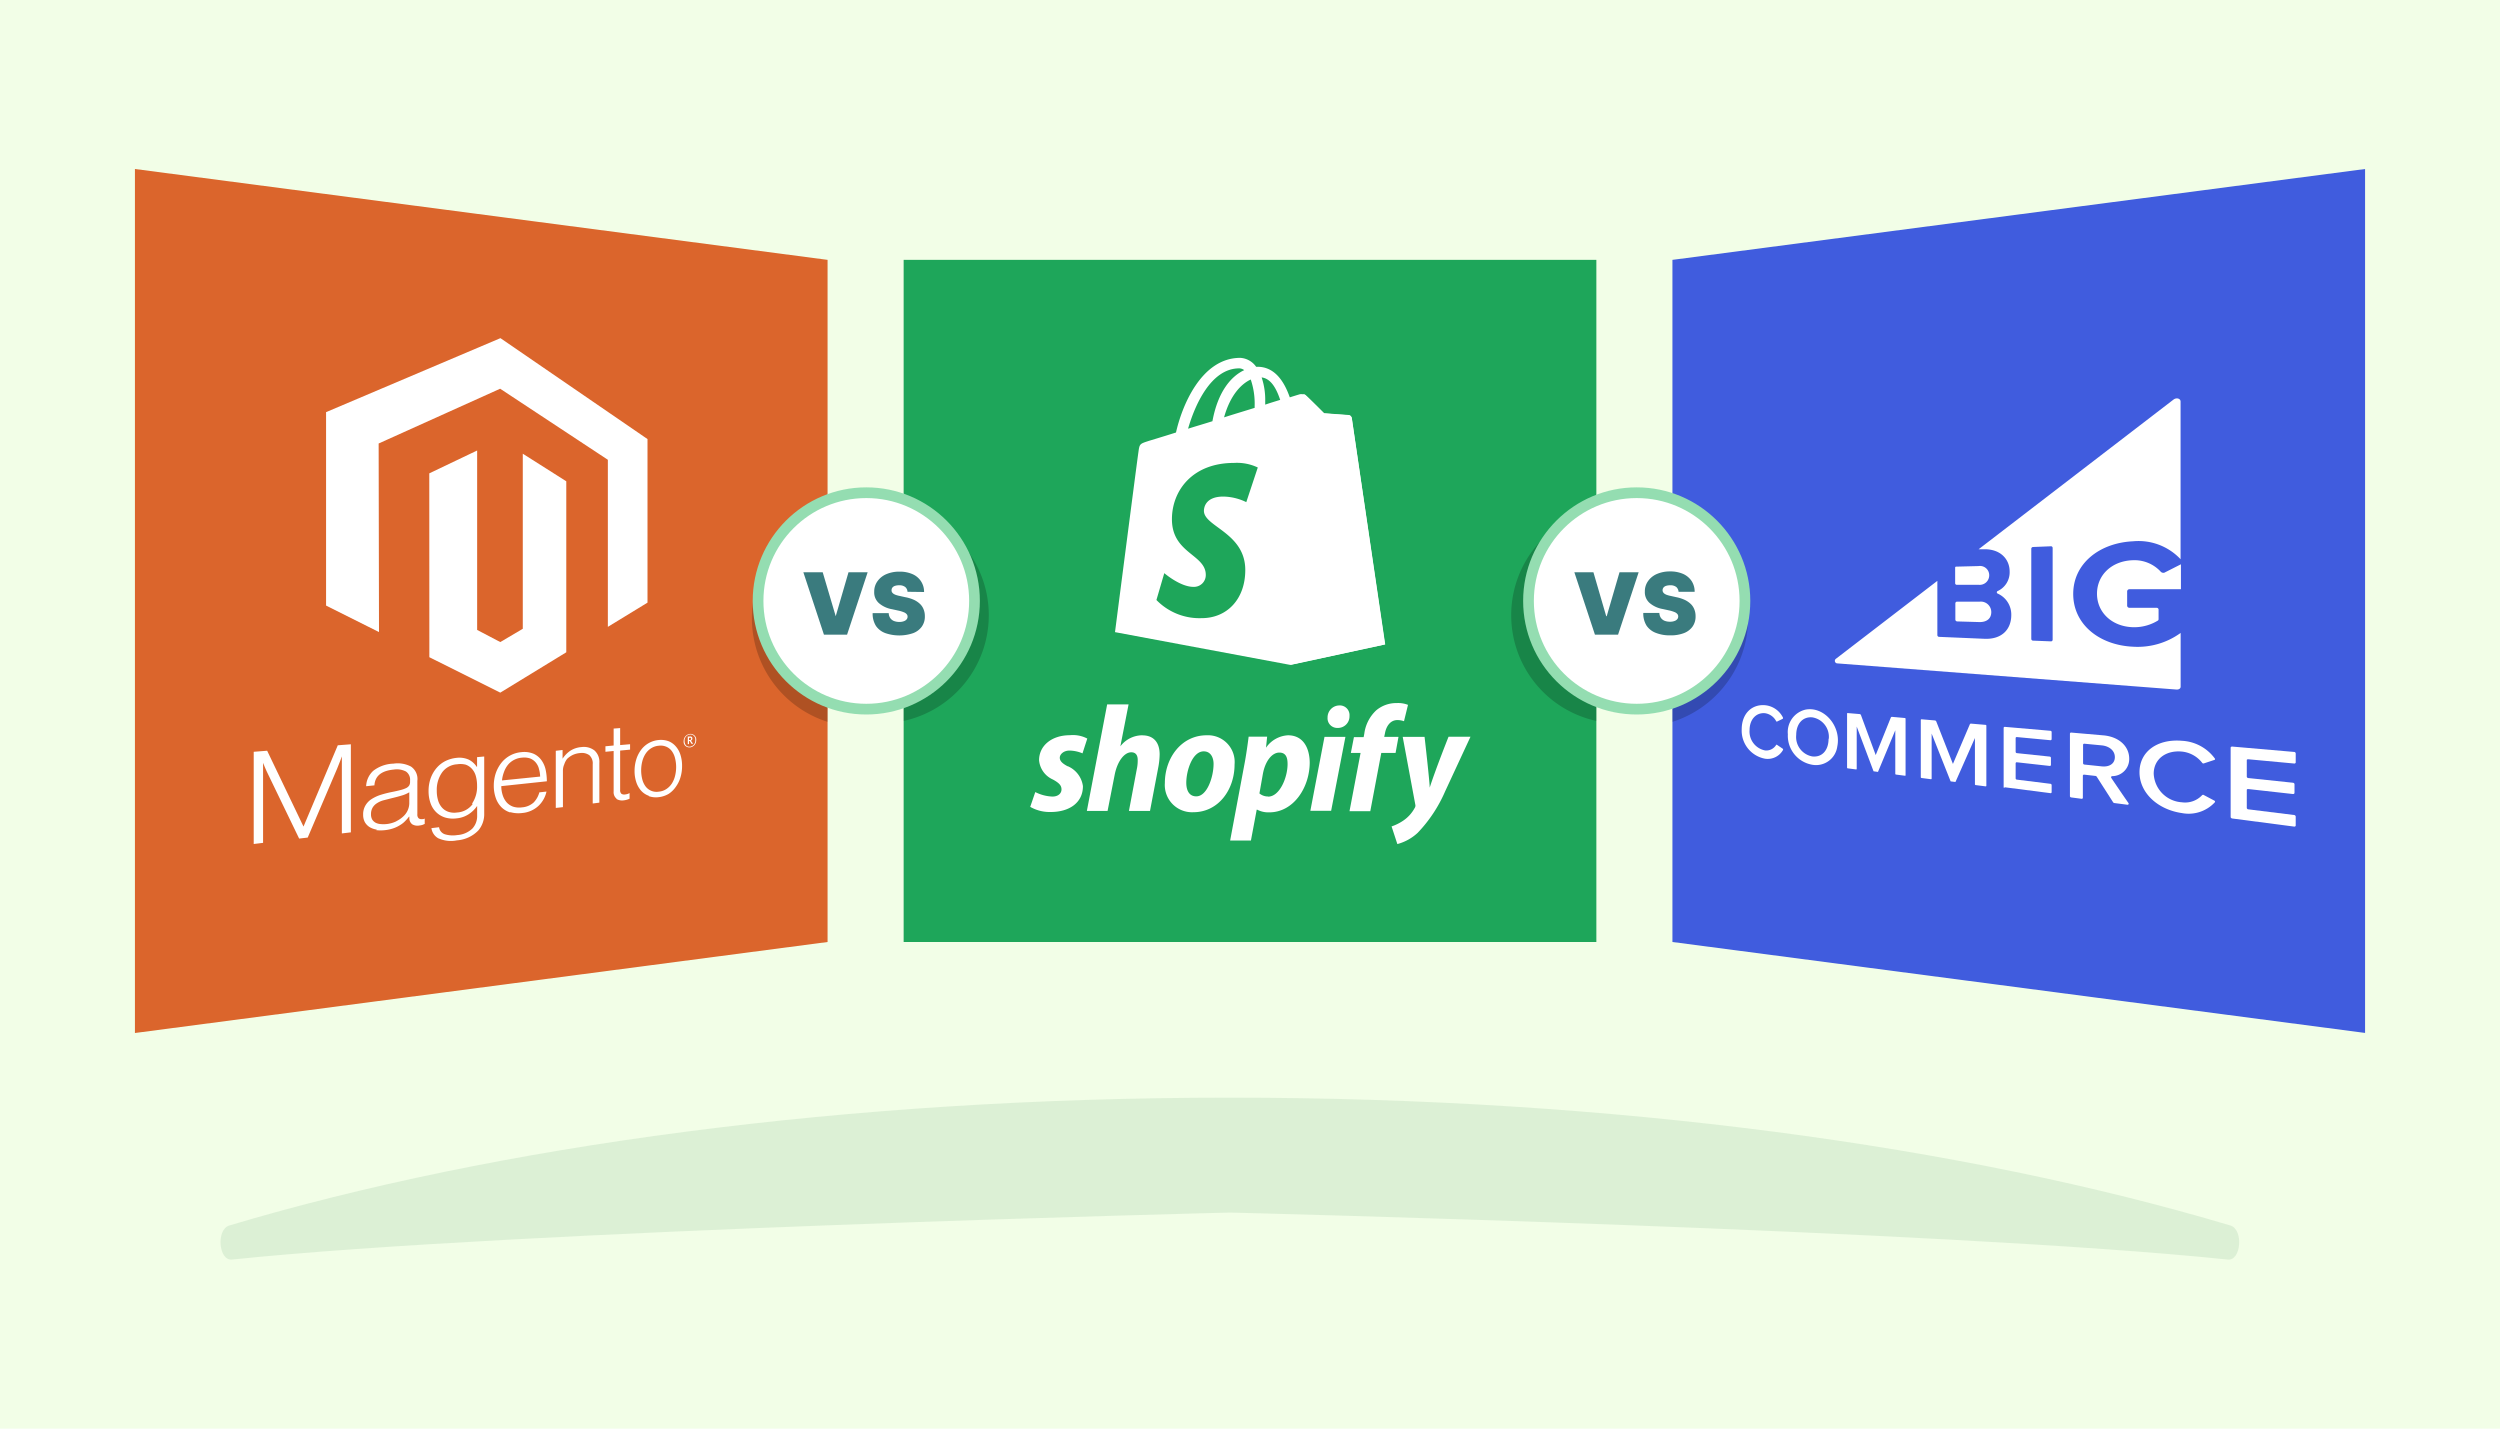
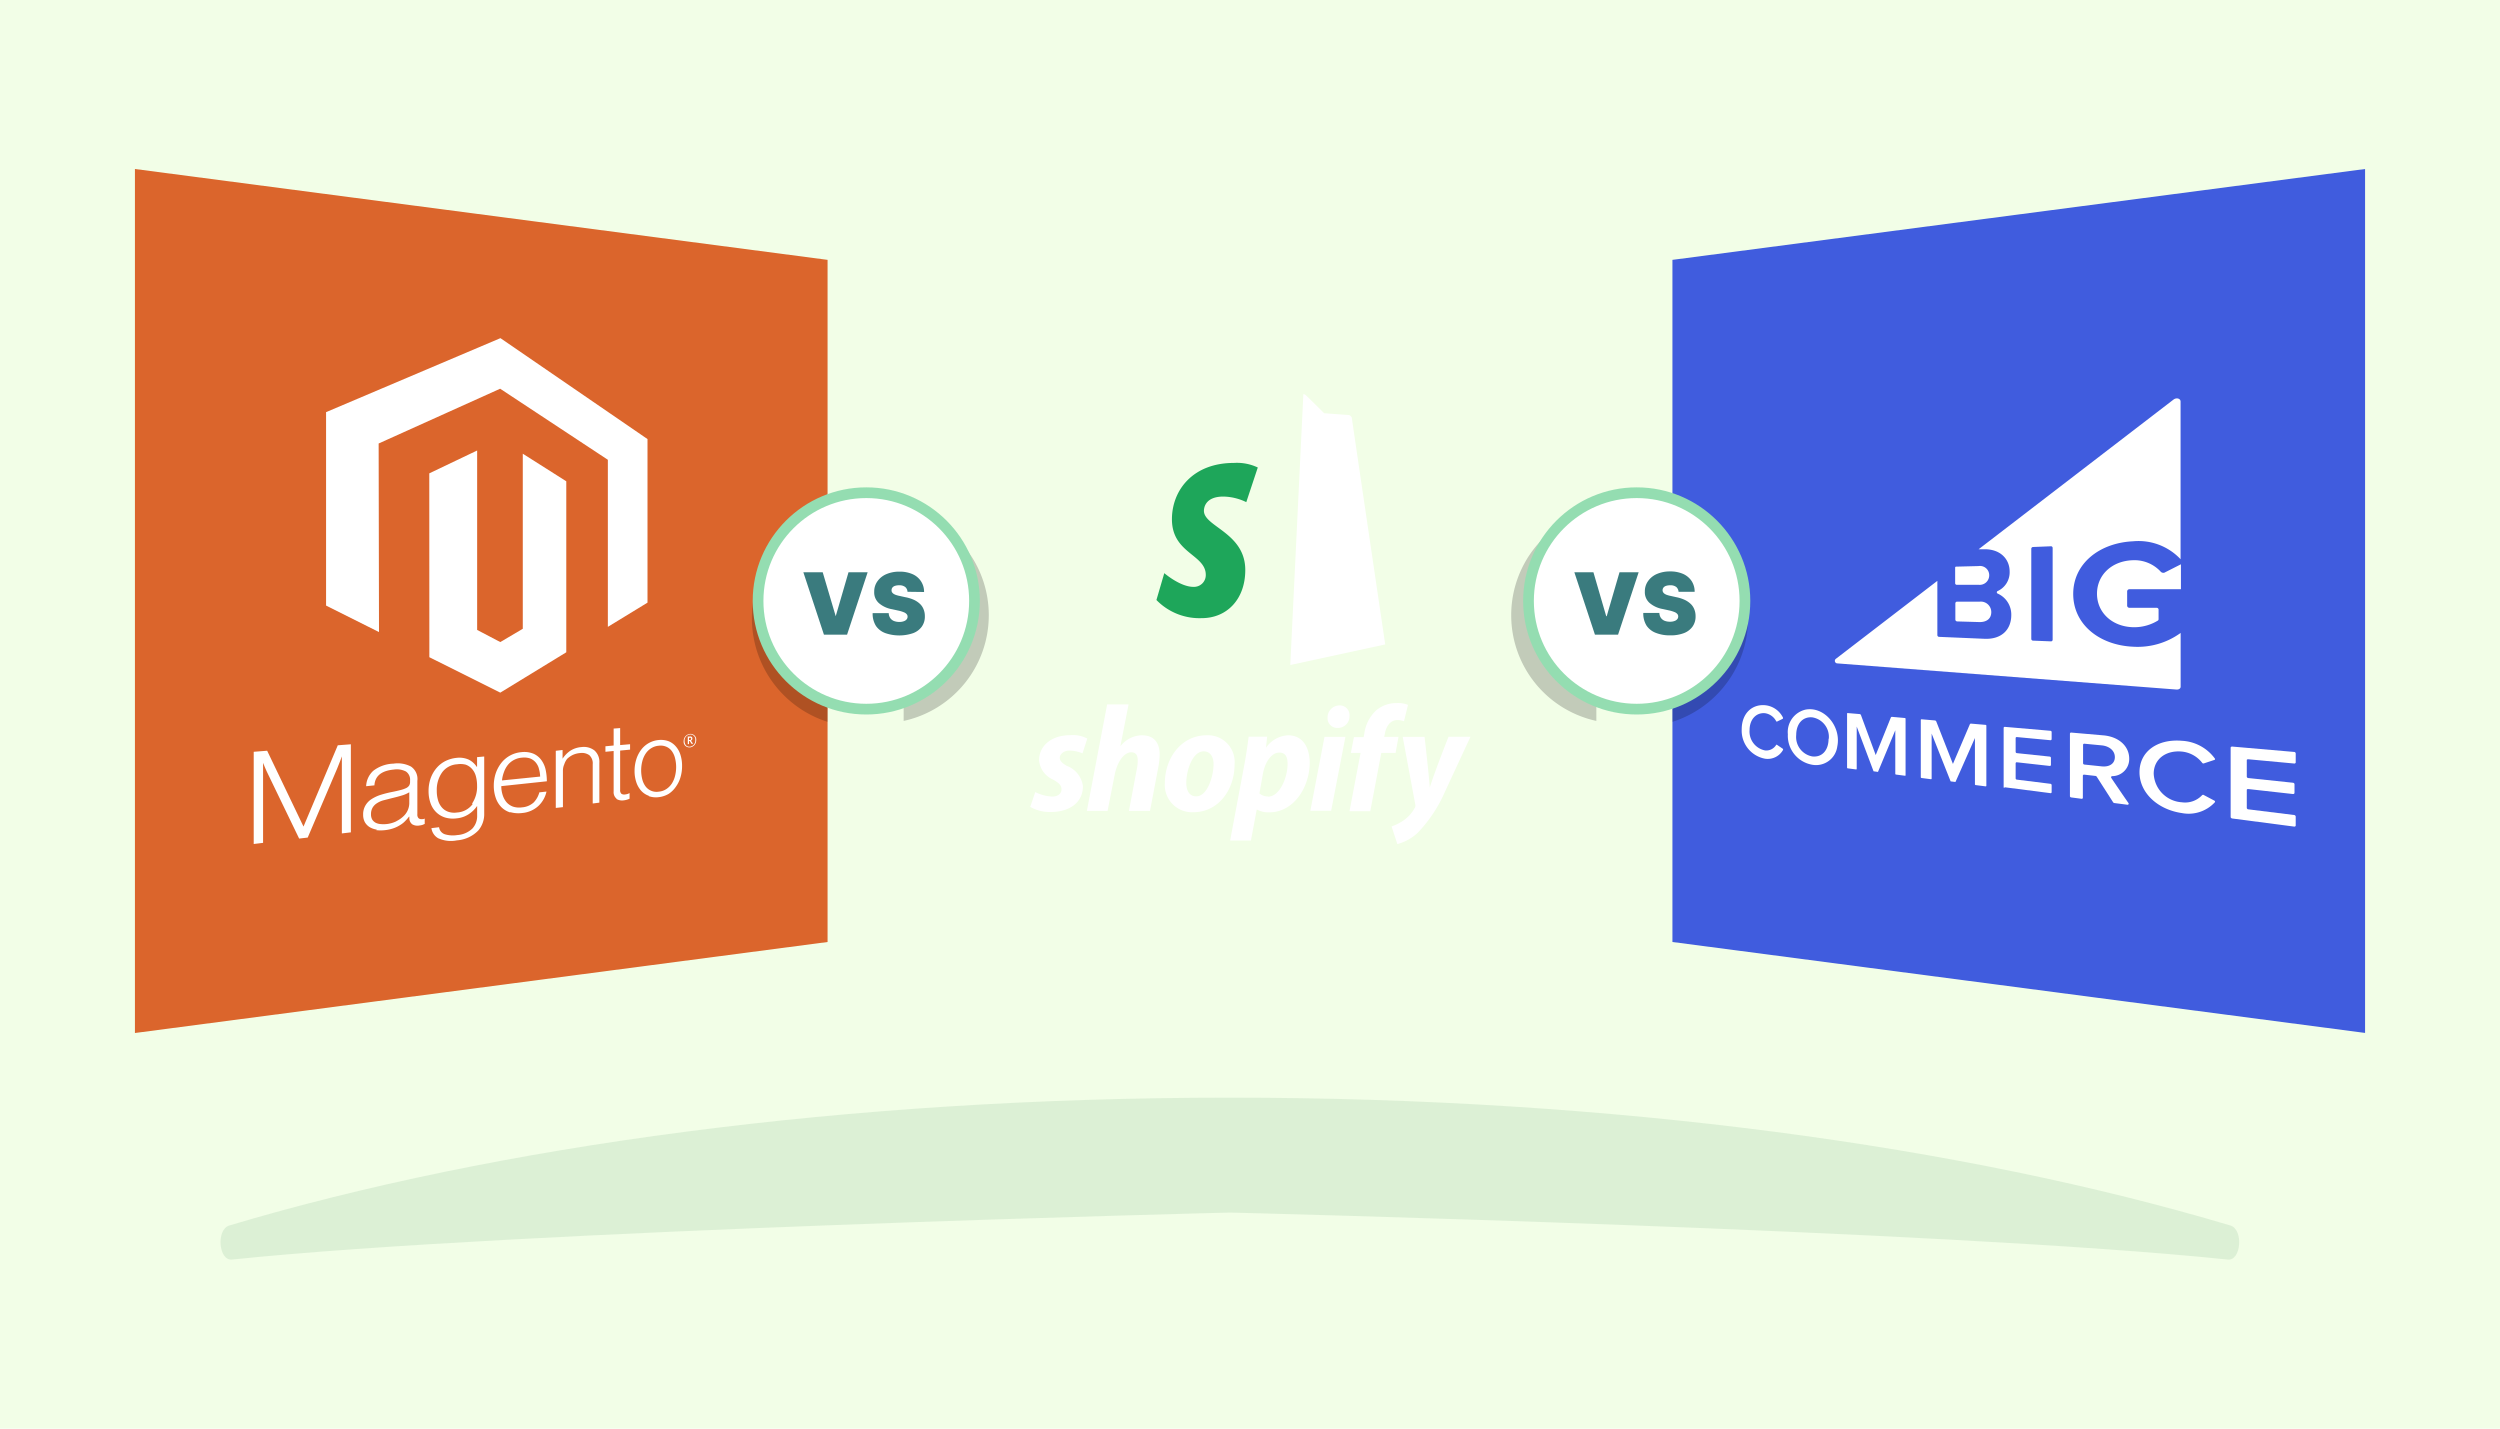
<svg xmlns="http://www.w3.org/2000/svg" width="350" height="200" viewBox="0 0 350 200">
  <defs>
    <style>.a{fill:#f2fee7;}.b{fill:#1ea65a;}.c{fill:#405cde;}.d{fill:#db652c;}.e{opacity:0.2;}.f,.g{fill:#fff;}.g{stroke:#94ddb1;stroke-miterlimit:10;stroke-width:1.5px;}.h{fill:#3a7b7e;}.i{fill:#146e3b;opacity:0.1;}</style>
  </defs>
  <rect class="a" width="350" height="200" />
-   <rect class="b" x="126.51" y="36.38" width="96.98" height="95.5" />
  <polygon class="c" points="331.11 144.61 234.14 131.88 234.14 36.38 331.11 23.66 331.11 144.61" />
  <polygon class="d" points="115.86 36.38 115.86 131.88 18.89 144.62 18.89 23.66 115.86 36.38" />
  <path class="e" d="M115.86,72.06v29a15.22,15.22,0,0,1,0-29Z" />
  <path class="e" d="M234.14,72.06v29a15.22,15.22,0,0,0,0-29Z" />
  <polygon class="f" points="70.06 47.34 45.65 57.7 45.65 84.78 53.06 88.49 53.01 62.09 70.02 54.42 85.1 64.37 85.1 87.76 90.65 84.37 90.65 61.47 70.06 47.34" />
  <polygon class="f" points="73.19 88.03 70.04 89.89 66.8 88.19 66.8 63.07 60.1 66.27 60.11 92.01 70.04 96.97 79.28 91.32 79.28 67.38 73.19 63.52 73.19 88.03" />
  <path class="f" d="M37.4,105.1l5.09,10.62h0l4.8-11.38,1.83-.14v12.33l-1.26.15V105.89h0c-.07.2-.14.41-.22.61s-.14.35-.22.55-.16.4-.23.58l-4.11,9.63-1.2.14-4.31-8.92c-.08-.16-.17-.33-.25-.52s-.17-.38-.24-.55-.17-.41-.25-.61h0V118l-1.31.16V105.25l1.92-.15Z" />
  <path class="f" d="M52.77,116.15a2.81,2.81,0,0,1-1-.34,2,2,0,0,1-.68-.69,2.15,2.15,0,0,1-.25-1.05,2.44,2.44,0,0,1,.33-1.32,2.64,2.64,0,0,1,.87-.89,5.4,5.4,0,0,1,1.28-.59,15.77,15.77,0,0,1,1.54-.39c.47-.09.86-.18,1.19-.27a4,4,0,0,0,.79-.27,1.08,1.08,0,0,0,.44-.36,1,1,0,0,0,.13-.54v-.17a1.38,1.38,0,0,0-.58-1.26,2.77,2.77,0,0,0-1.7-.27c-1.72.16-2.63.89-2.71,2.21l-1.16.12a3.07,3.07,0,0,1,1-2.16,4.85,4.85,0,0,1,2.82-1,4,4,0,0,1,2.46.41,2.1,2.1,0,0,1,.89,2V114a.71.71,0,0,0,.16.54.58.58,0,0,0,.46.14l.19,0a1.52,1.52,0,0,0,.22-.08h0v.75l-.3.13a2.39,2.39,0,0,1-.45.09,1.43,1.43,0,0,1-1-.17,1.07,1.07,0,0,1-.4-.89v-.18h-.05a5.27,5.27,0,0,1-.49.57,3.18,3.18,0,0,1-.69.57,4.59,4.59,0,0,1-.94.47,5.3,5.3,0,0,1-1.23.28,5.23,5.23,0,0,1-1.25,0m2.84-1.26a3.84,3.84,0,0,0,1-.7,2.53,2.53,0,0,0,.8-1.78v-1.56a4.41,4.41,0,0,1-1.11.47c-.43.13-.89.25-1.36.36l-1.13.29a3.17,3.17,0,0,0-.91.4,1.84,1.84,0,0,0-.62.62,1.79,1.79,0,0,0-.23.94,1.44,1.44,0,0,0,.18.75,1.36,1.36,0,0,0,.48.44,1.9,1.9,0,0,0,.68.18,4.63,4.63,0,0,0,.83,0,4.12,4.12,0,0,0,1.38-.39" />
  <path class="f" d="M61.45,117.41a1.92,1.92,0,0,1-1.05-1.47l1.07-.13a1.2,1.2,0,0,0,.85,1,3.86,3.86,0,0,0,1.69.1,3.37,3.37,0,0,0,2.12-.91,2.57,2.57,0,0,0,.67-1.84v-1.33h0A4.22,4.22,0,0,1,65.6,114a3.67,3.67,0,0,1-1.68.57,3.85,3.85,0,0,1-1.61-.12,3.12,3.12,0,0,1-1.23-.73,3.25,3.25,0,0,1-.8-1.26,5,5,0,0,1-.28-1.7,5.29,5.29,0,0,1,.32-1.88,4.62,4.62,0,0,1,.86-1.43,4,4,0,0,1,1.25-.94,4.59,4.59,0,0,1,1.49-.41,3.23,3.23,0,0,1,1.71.25,2.9,2.9,0,0,1,1.11,1h.05V106l1-.09v8a3.52,3.52,0,0,1-.82,2.35,4.62,4.62,0,0,1-3,1.39,4.23,4.23,0,0,1-2.6-.29m4.72-4.86a4.22,4.22,0,0,0,.7-2.5,5,5,0,0,0-.17-1.34,2.5,2.5,0,0,0-.53-1,2.15,2.15,0,0,0-.9-.61A3,3,0,0,0,64,107a2.8,2.8,0,0,0-2.1,1.13,4.22,4.22,0,0,0-.75,2.58,4.54,4.54,0,0,0,.18,1.33,2.61,2.61,0,0,0,.53,1,2.1,2.1,0,0,0,.88.6,2.6,2.6,0,0,0,1.24.11,2.92,2.92,0,0,0,2.19-1.18" />
  <path class="f" d="M71.42,113.74a3,3,0,0,1-1.25-.76,3.47,3.47,0,0,1-.77-1.29,5.14,5.14,0,0,1-.27-1.7,5.58,5.58,0,0,1,.28-1.75,4.94,4.94,0,0,1,.79-1.45A4,4,0,0,1,73,105.3a3.43,3.43,0,0,1,1.69.22,2.73,2.73,0,0,1,1.1.89,3.62,3.62,0,0,1,.6,1.35,8,8,0,0,1,.17,1.62l-6.38.68a4.12,4.12,0,0,0,.2,1.27,2.83,2.83,0,0,0,.55,1,2.23,2.23,0,0,0,.9.6,2.81,2.81,0,0,0,1.25.1,2.72,2.72,0,0,0,1.63-.68,3.25,3.25,0,0,0,.8-1.42l1-.11a3.91,3.91,0,0,1-1.12,2,3.82,3.82,0,0,1-2.27,1,4.15,4.15,0,0,1-1.68-.12m4-6.12a2.29,2.29,0,0,0-.46-.86,2,2,0,0,0-.77-.54,2.64,2.64,0,0,0-1.12-.11,2.82,2.82,0,0,0-1.13.32,2.72,2.72,0,0,0-.85.69,3.36,3.36,0,0,0-.55,1,4.5,4.5,0,0,0-.28,1.18l5.34-.54a4.16,4.16,0,0,0-.18-1.11" />
  <path class="f" d="M78.76,105v1.22h0a4,4,0,0,1,1.06-1.1,3.34,3.34,0,0,1,1.6-.53,2.43,2.43,0,0,1,1.8.47,2.13,2.13,0,0,1,.69,1.75v5.56l-.93.12V107a1.55,1.55,0,0,0-.47-1.27,1.82,1.82,0,0,0-1.32-.3,3,3,0,0,0-1,.26,3.2,3.2,0,0,0-.78.54A2.44,2.44,0,0,0,79,107a2.18,2.18,0,0,0-.19.93V113l-1,.11v-8Z" />
  <path class="f" d="M86.31,111.81a1.17,1.17,0,0,1-.4-1v-5.67l-1.15.11v-.77l1.15-.11V102l.91-.07v2.38l1.39-.12v.76l-1.39.13v5.49a.68.68,0,0,0,.18.56.75.75,0,0,0,.55.09,1.83,1.83,0,0,0,.32-.07,1.59,1.59,0,0,0,.27-.12h0v.79a2.64,2.64,0,0,1-.82.23,1.5,1.5,0,0,1-1-.19" />
  <path class="f" d="M90.83,111.41a2.58,2.58,0,0,1-1.07-.71,3.36,3.36,0,0,1-.68-1.2,4.84,4.84,0,0,1-.24-1.57,5.38,5.38,0,0,1,.24-1.62,4.34,4.34,0,0,1,.68-1.34,3.43,3.43,0,0,1,1.07-.94,3.47,3.47,0,0,1,1.41-.43,3.12,3.12,0,0,1,1.39.18,2.62,2.62,0,0,1,1,.74,3.2,3.2,0,0,1,.64,1.18,5,5,0,0,1,.22,1.53,5.39,5.39,0,0,1-.22,1.58,4.26,4.26,0,0,1-.64,1.32,3.59,3.59,0,0,1-1,1,3.52,3.52,0,0,1-1.39.47,3,3,0,0,1-1.41-.14m2.47-1a2.66,2.66,0,0,0,.76-.77,3.56,3.56,0,0,0,.45-1.07,5.12,5.12,0,0,0,0-2.46,2.86,2.86,0,0,0-.45-1,1.88,1.88,0,0,0-.76-.61,2,2,0,0,0-1.06-.15,2.38,2.38,0,0,0-1.07.35,2.57,2.57,0,0,0-.78.76,3.51,3.51,0,0,0-.47,1.08,5.12,5.12,0,0,0,0,2.52,2.79,2.79,0,0,0,.47,1,1.92,1.92,0,0,0,1.85.72,2.24,2.24,0,0,0,1.06-.37" />
  <path class="f" d="M96.59,104.63a.79.79,0,0,1-.88-.88,1,1,0,0,1,.88-1,.8.8,0,0,1,.88.89,1,1,0,0,1-.88,1m0-1.81a.85.85,0,0,0-.75.92c0,.54.33.82.75.78a.85.85,0,0,0,.75-.92.69.69,0,0,0-.75-.78m.26,1.34-.3-.43h-.09v.44l-.17,0v-1.07l.3,0a.27.27,0,0,1,.34.28.32.32,0,0,1-.2.31l.29.4Zm-.26-.88h-.13v.31h.12a.17.17,0,0,0,.18-.18c0-.1-.06-.15-.17-.13" />
-   <path class="f" d="M189.2,58.47a.38.38,0,0,0-.38-.34c-.15,0-3.46-.25-3.46-.25s-2.29-2.29-2.57-2.52a1.06,1.06,0,0,0-.93-.13s-.51.15-1.29.4c-.78-2.24-2.12-4.28-4.51-4.28h-.2a2.91,2.91,0,0,0-2.22-1.25c-5.54,0-8.22,6.93-9,10.45-2.17.69-3.71,1.14-3.88,1.2-1.2.39-1.23.41-1.38,1.54-.14.85-3.28,25.21-3.28,25.21l24.5,4.58,13.29-2.87s-4.62-31.51-4.66-31.74Zm-10-2.48c-.6.19-1.33.4-2.07.66v-.46a9.9,9.9,0,0,0-.5-3.35C177.93,53,178.7,54.39,179.23,56Zm-4.1-2.87a10.51,10.51,0,0,1,.55,3.73v.25c-1.36.43-2.79.85-4.28,1.33C172.24,55.28,173.82,53.71,175.13,53.12Zm-1.61-1.55a1.19,1.19,0,0,1,.7.25c-1.78.83-3.67,2.92-4.45,7.15-1.19.38-2.32.7-3.41,1.05.92-3.21,3.17-8.45,7.16-8.45Z" />
  <path class="f" d="M188.84,58.1c-.15,0-3.46-.25-3.46-.25s-2.29-2.29-2.57-2.52a.52.52,0,0,0-.34-.15L180.64,93.1l13.29-2.88s-4.66-31.52-4.68-31.75A.66.66,0,0,0,188.84,58.1Z" />
  <path class="b" d="M176.09,65.45l-1.61,4.85a7.6,7.6,0,0,0-3.21-.78c-2.59,0-2.72,1.64-2.72,2,0,2.22,5.79,3.07,5.79,8.28,0,4.11-2.59,6.74-6.09,6.74A8.4,8.4,0,0,1,161.9,84L163,80.24s2.22,1.92,4.07,1.92a1.65,1.65,0,0,0,1.74-1.67c0-2.89-4.74-3-4.74-7.8,0-4,2.87-7.88,8.68-7.88A6.78,6.78,0,0,1,176.09,65.45Z" />
  <path class="f" d="M149.49,107.29c-.74-.39-1.12-.74-1.12-1.21s.53-1,1.36-1a4.9,4.9,0,0,1,1.82.39l.67-2.07a4.31,4.31,0,0,0-2.44-.47c-2.54,0-4.31,1.46-4.31,3.51a3.26,3.26,0,0,0,1.93,2.69c.9.49,1.21.85,1.21,1.39s-.45,1-1.28,1a5.78,5.78,0,0,1-2.39-.63l-.71,2.07a5.48,5.48,0,0,0,2.87.72c2.61,0,4.51-1.3,4.51-3.62a3.55,3.55,0,0,0-2.12-2.79Zm10.43-4.35a3.87,3.87,0,0,0-3.07,1.55l0,0L158,98.62H155l-2.84,14.91h2.9l1-5.09c.39-1.93,1.38-3.12,2.31-3.12.66,0,.91.44.91,1.08a5.65,5.65,0,0,1-.13,1.29l-1.1,5.84H161l1.14-6a10.6,10.6,0,0,0,.21-1.92c0-1.68-.86-2.66-2.4-2.66Zm9,0c-3.51,0-5.84,3.16-5.84,6.69a3.81,3.81,0,0,0,4,4.08c3.44,0,5.76-3.08,5.76-6.7a3.74,3.74,0,0,0-3.93-4.07Zm-1.44,8.55c-1,0-1.4-.84-1.4-1.91,0-1.67.85-4.39,2.44-4.39,1,0,1.38.9,1.38,1.76,0,1.78-.89,4.54-2.42,4.54Zm12.84-8.55a4,4,0,0,0-3.08,1.74h0l.16-1.55h-2.59c-.13,1.05-.36,2.67-.59,3.86l-2,10.68h2.91l.81-4.32H176a3.36,3.36,0,0,0,1.69.38c3.43,0,5.67-3.51,5.67-7C183.33,104.69,182.44,102.94,180.31,102.94Zm-2.79,8.57a1.88,1.88,0,0,1-1.21-.43l.48-2.72c.33-1.82,1.29-3,2.3-3s1.16.83,1.16,1.61c0,1.88-1.1,4.56-2.73,4.56Zm10-12.75a1.67,1.67,0,0,0-1.67,1.69,1.35,1.35,0,0,0,1.38,1.46h0a1.62,1.62,0,0,0,1.69-1.68A1.36,1.36,0,0,0,187.49,98.76Zm-4.08,14.75h2.91l2-10.35h-2.93m10.36,0h-2l.1-.47c.17-1,.75-1.88,1.74-1.88a2.83,2.83,0,0,1,.93.16l.56-2.29a3.78,3.78,0,0,0-1.58-.25,4.36,4.36,0,0,0-2.85,1,5.42,5.42,0,0,0-1.69,3.3l-.09.47h-1.36l-.43,2.21h1.36l-1.55,8.16h2.91l1.54-8.16h2Zm7,0s-1.83,4.6-2.63,7.11h0c0-.81-.72-7.11-.72-7.11h-3.06l1.76,9.47a.58.58,0,0,1-.08.48,5,5,0,0,1-1.58,1.76,6.76,6.76,0,0,1-1.66.83l.81,2.47a6.72,6.72,0,0,0,2.85-1.58,19.6,19.6,0,0,0,3.83-5.78l3.56-7.67h-3.05Z" />
  <path class="f" d="M298.64,75.78a8.08,8.08,0,0,1,6.64,2.51V56.21c0-.42-.58-.59-1-.26L277,76.9l.61,0c2.46-.11,3.74,1.41,3.74,3.1a2.89,2.89,0,0,1-1.68,2.75.19.19,0,0,0,0,.35,3.21,3.21,0,0,1,1.91,3c0,2-1.31,3.44-3.77,3.33l-6.34-.27a.25.25,0,0,1-.24-.25V81.32L257,92.25a.36.36,0,0,0,.16.62l47.59,3.67c.31,0,.54-.15.54-.41V88.61a10.25,10.25,0,0,1-6.65,1.93c-4.74-.21-8.39-3.13-8.39-7.39S293.93,76,298.64,75.78ZM287.37,89.57a.23.23,0,0,1-.26.22l-2.48-.1a.25.25,0,0,1-.25-.25V76.82a.25.25,0,0,1,.25-.24l2.48-.1a.23.23,0,0,1,.26.22Z" />
  <path class="f" d="M274,81.87l3,0a1.33,1.33,0,0,0,1.49-1.33A1.29,1.29,0,0,0,277,79.25l-3.16.08a.13.13,0,0,0-.12.13v2.2A.23.23,0,0,0,274,81.87Z" />
  <path class="f" d="M274,87l3.16.09c1,0,1.62-.5,1.62-1.4a1.47,1.47,0,0,0-1.62-1.46l-3.16,0a.24.24,0,0,0-.25.25v2.29A.27.27,0,0,0,274,87Z" />
  <path class="f" d="M302.47,80a5,5,0,0,0-3.83-1.57c-3,.08-5.06,2.08-5.06,4.69s2.08,4.61,5.06,4.69a6.34,6.34,0,0,0,3.48-.94.25.25,0,0,0,.08-.18V85.32a.27.27,0,0,0-.26-.23l-3.81,0a.31.31,0,0,1-.33-.3v-2a.32.32,0,0,1,.33-.3l7.2,0V79L303,80.18A.52.52,0,0,1,302.47,80Z" />
  <path class="f" d="M243.84,102.1c0-2.18,1.41-3.53,3.27-3.37a3.13,3.13,0,0,1,2.51,1.74c0,.06,0,.15-.05.17l-.77.37a.1.1,0,0,1-.14-.05,2.1,2.1,0,0,0-1.55-1.11c-1.25-.12-2.17.87-2.17,2.37a2.69,2.69,0,0,0,2.17,2.84,1.61,1.61,0,0,0,1.55-.77.09.09,0,0,1,.14,0l.77.52a.15.15,0,0,1,.05.19,2.46,2.46,0,0,1-2.51,1.22A4,4,0,0,1,243.84,102.1Z" />
  <path class="f" d="M250.3,102.8a3.22,3.22,0,0,1,2.46-3.45c2.6-.51,5.05,2.32,4.46,5.16a3,3,0,0,1-3.48,2.56A4.12,4.12,0,0,1,250.3,102.8Zm5.73.63a2.76,2.76,0,0,0-2.31-3c-1.38-.12-2.25.94-2.25,2.47a2.76,2.76,0,0,0,2.25,3C255.12,106.06,256,105,256,103.43Z" />
  <path class="f" d="M265.34,108.33v-6.09l-2.42,5.82s0,0-.06,0l-.5-.07s-.06,0-.06,0l-2.36-6.27v5.92a.08.08,0,0,1-.1.08l-1.15-.15a.1.1,0,0,1-.1-.11V99.92a.08.08,0,0,1,.1-.09l1.66.14a.22.22,0,0,1,.18.13l2.07,5.61,2.11-5.24a.17.17,0,0,1,.18-.11l1.78.16a.11.11,0,0,1,.11.11v7.89c0,.06,0,.09-.11.08l-1.24-.16A.12.12,0,0,1,265.34,108.33Z" />
  <path class="f" d="M280.51,110.26V101.9a.15.15,0,0,1,.17-.14l6.37.55a.18.18,0,0,1,.18.17v1a.16.16,0,0,1-.18.15l-4.68-.44a.15.15,0,0,0-.18.14v1.93a.19.19,0,0,0,.18.18l4.57.48a.19.19,0,0,1,.19.17v1c0,.09-.08.15-.19.14l-4.57-.51a.15.15,0,0,0-.18.14v2.11a.19.19,0,0,0,.18.18l4.68.58a.19.19,0,0,1,.18.18v1a.14.14,0,0,1-.18.13l-6.37-.82A.12.12,0,0,1,280.51,110.26Z" />
  <path class="f" d="M295.83,112.31l-2.3-3.59a.26.26,0,0,0-.16-.09l-1.58-.18a.16.16,0,0,0-.19.15v3.09c0,.1-.08.15-.19.14l-1.44-.19a.19.19,0,0,1-.18-.18v-8.75a.16.16,0,0,1,.18-.15l4.5.39c2.18.19,3.62,1.52,3.62,3.27a2.39,2.39,0,0,1-2.37,2.44.16.16,0,0,0-.14.25c.45.67,1.86,2.75,2.4,3.51.09.13,0,.27-.17.24l-1.78-.23A.25.25,0,0,1,295.83,112.31Zm.25-6.31c0-.91-.78-1.55-1.86-1.65l-2.4-.23a.16.16,0,0,0-.19.15v2.58a.2.2,0,0,0,.19.19l2.4.25C295.3,107.41,296.08,106.92,296.08,106Z" />
  <path class="f" d="M312.29,114.37v-9.69c0-.1.1-.17.23-.16l8.64.75a.23.23,0,0,1,.24.21v1.25c0,.11-.1.18-.24.16l-6.37-.59c-.14,0-.24,0-.24.15v2.28a.23.23,0,0,0,.24.2l6.19.65c.14,0,.25.11.25.21V111c0,.11-.11.18-.25.16l-6.19-.69c-.14,0-.24,0-.24.15v2.48a.23.23,0,0,0,.24.21l6.37.79a.25.25,0,0,1,.24.22v1.25c0,.1-.1.17-.24.15l-8.64-1.13C312.39,114.57,312.29,114.48,312.29,114.37Z" />
  <path class="f" d="M299.53,108.11c0-2.93,2.55-4.69,5.93-4.4a6.1,6.1,0,0,1,4.61,2.47.13.13,0,0,1-.09.22l-1.42.47a.21.21,0,0,1-.26-.08,4.11,4.11,0,0,0-2.84-1.57c-2.27-.21-3.94,1.08-3.94,3.1a4.2,4.2,0,0,0,3.94,4,3.26,3.26,0,0,0,2.84-1,.2.2,0,0,1,.26,0l1.42.75c.13.06.16.17.09.26a5,5,0,0,1-4.61,1.5C302.08,113.34,299.53,111,299.53,108.11Z" />
  <path class="f" d="M276.49,109.78v-6.46l-2.72,6.15s0,0-.07,0l-.56-.07s-.07,0-.07-.05l-2.64-6.65V109a.09.09,0,0,1-.11.09l-1.3-.17a.12.12,0,0,1-.11-.12v-8a.1.1,0,0,1,.11-.1l1.86.16a.24.24,0,0,1,.2.15l2.33,5.94,2.36-5.53a.18.18,0,0,1,.21-.11l2,.17a.11.11,0,0,1,.11.12V110a.09.09,0,0,1-.11.09l-1.41-.18A.13.13,0,0,1,276.49,109.78Z" />
  <path class="e" d="M138.43,86.13a15.14,15.14,0,0,1-11.92,14.8V71.33A15.14,15.14,0,0,1,138.43,86.13Z" />
  <path class="e" d="M211.57,86.13a15.14,15.14,0,0,0,11.92,14.8V71.33A15.14,15.14,0,0,0,211.57,86.13Z" />
  <circle class="g" cx="121.28" cy="84.13" r="15.15" />
  <path class="h" d="M115.18,80.12,117,86.27H117l1.79-6.15h2.68l-2.88,8.73h-3.24l-2.88-8.73Z" />
  <path class="h" d="M127.05,82.85a.92.92,0,0,0-.32-.67,1.3,1.3,0,0,0-.86-.24,1.72,1.72,0,0,0-.6.09.74.74,0,0,0-.34.24.58.58,0,0,0-.11.34.52.52,0,0,0,.05.28.76.76,0,0,0,.21.23,1.42,1.42,0,0,0,.37.18,4.17,4.17,0,0,0,.54.14l.72.16A5.31,5.31,0,0,1,128,84a3.21,3.21,0,0,1,.84.59,2.12,2.12,0,0,1,.48.76,2.51,2.51,0,0,1,.16.92,2.4,2.4,0,0,1-.43,1.46,2.63,2.63,0,0,1-1.21.91,6,6,0,0,1-3.88,0,2.74,2.74,0,0,1-1.32-1,3.21,3.21,0,0,1-.47-1.8h2.25a1.36,1.36,0,0,0,.2.67,1.18,1.18,0,0,0,.51.42,2,2,0,0,0,.77.14,1.69,1.69,0,0,0,.64-.1.86.86,0,0,0,.39-.26.57.57,0,0,0,.13-.38.51.51,0,0,0-.13-.35,1,1,0,0,0-.41-.27,4.28,4.28,0,0,0-.77-.23l-.87-.19a3.81,3.81,0,0,1-1.82-.84,2,2,0,0,1-.67-1.61,2.45,2.45,0,0,1,.45-1.46,2.93,2.93,0,0,1,1.25-1,4.56,4.56,0,0,1,1.83-.35,4.42,4.42,0,0,1,1.83.35,2.67,2.67,0,0,1,1.62,2.5Z" />
  <circle class="g" cx="229.14" cy="84.13" r="15.15" />
  <path class="h" d="M223.08,80.12l1.79,6.15h.07l1.79-6.15h2.68l-2.88,8.73h-3.24l-2.88-8.73Z" />
  <path class="h" d="M235,82.85a1,1,0,0,0-.32-.67,1.3,1.3,0,0,0-.86-.24,1.72,1.72,0,0,0-.6.09.74.74,0,0,0-.34.24.66.66,0,0,0-.12.34.64.64,0,0,0,.06.28.76.76,0,0,0,.21.23,1.42,1.42,0,0,0,.37.18,4.17,4.17,0,0,0,.54.14l.72.16a5.31,5.31,0,0,1,1.24.4,3.21,3.21,0,0,1,.84.59,2.12,2.12,0,0,1,.48.76,2.51,2.51,0,0,1,.16.92,2.4,2.4,0,0,1-.43,1.46,2.63,2.63,0,0,1-1.21.91,5.15,5.15,0,0,1-1.9.31,5.28,5.28,0,0,1-2-.34,2.76,2.76,0,0,1-1.31-1,3.21,3.21,0,0,1-.47-1.8h2.25a1.36,1.36,0,0,0,.2.67,1.18,1.18,0,0,0,.51.42,2,2,0,0,0,.77.14,1.69,1.69,0,0,0,.64-.1.86.86,0,0,0,.39-.26.57.57,0,0,0,.13-.38.51.51,0,0,0-.13-.35,1,1,0,0,0-.41-.27,4.55,4.55,0,0,0-.77-.23l-.87-.19a3.81,3.81,0,0,1-1.82-.84,2,2,0,0,1-.67-1.61,2.45,2.45,0,0,1,.45-1.46,2.93,2.93,0,0,1,1.25-1,4.56,4.56,0,0,1,1.83-.35,4.46,4.46,0,0,1,1.83.35,2.8,2.8,0,0,1,1.19,1,2.69,2.69,0,0,1,.42,1.5Z" />
  <path class="i" d="M172.18,169.76S72.05,172.2,32.49,176.34c-1.9.2-2.25-4.21-.39-4.77,37.3-11.14,86.35-17.9,140.08-17.9s102.78,6.76,140.08,17.9c1.86.56,1.51,5-.39,4.77C272.31,172.2,172.18,169.76,172.18,169.76Z" />
</svg>